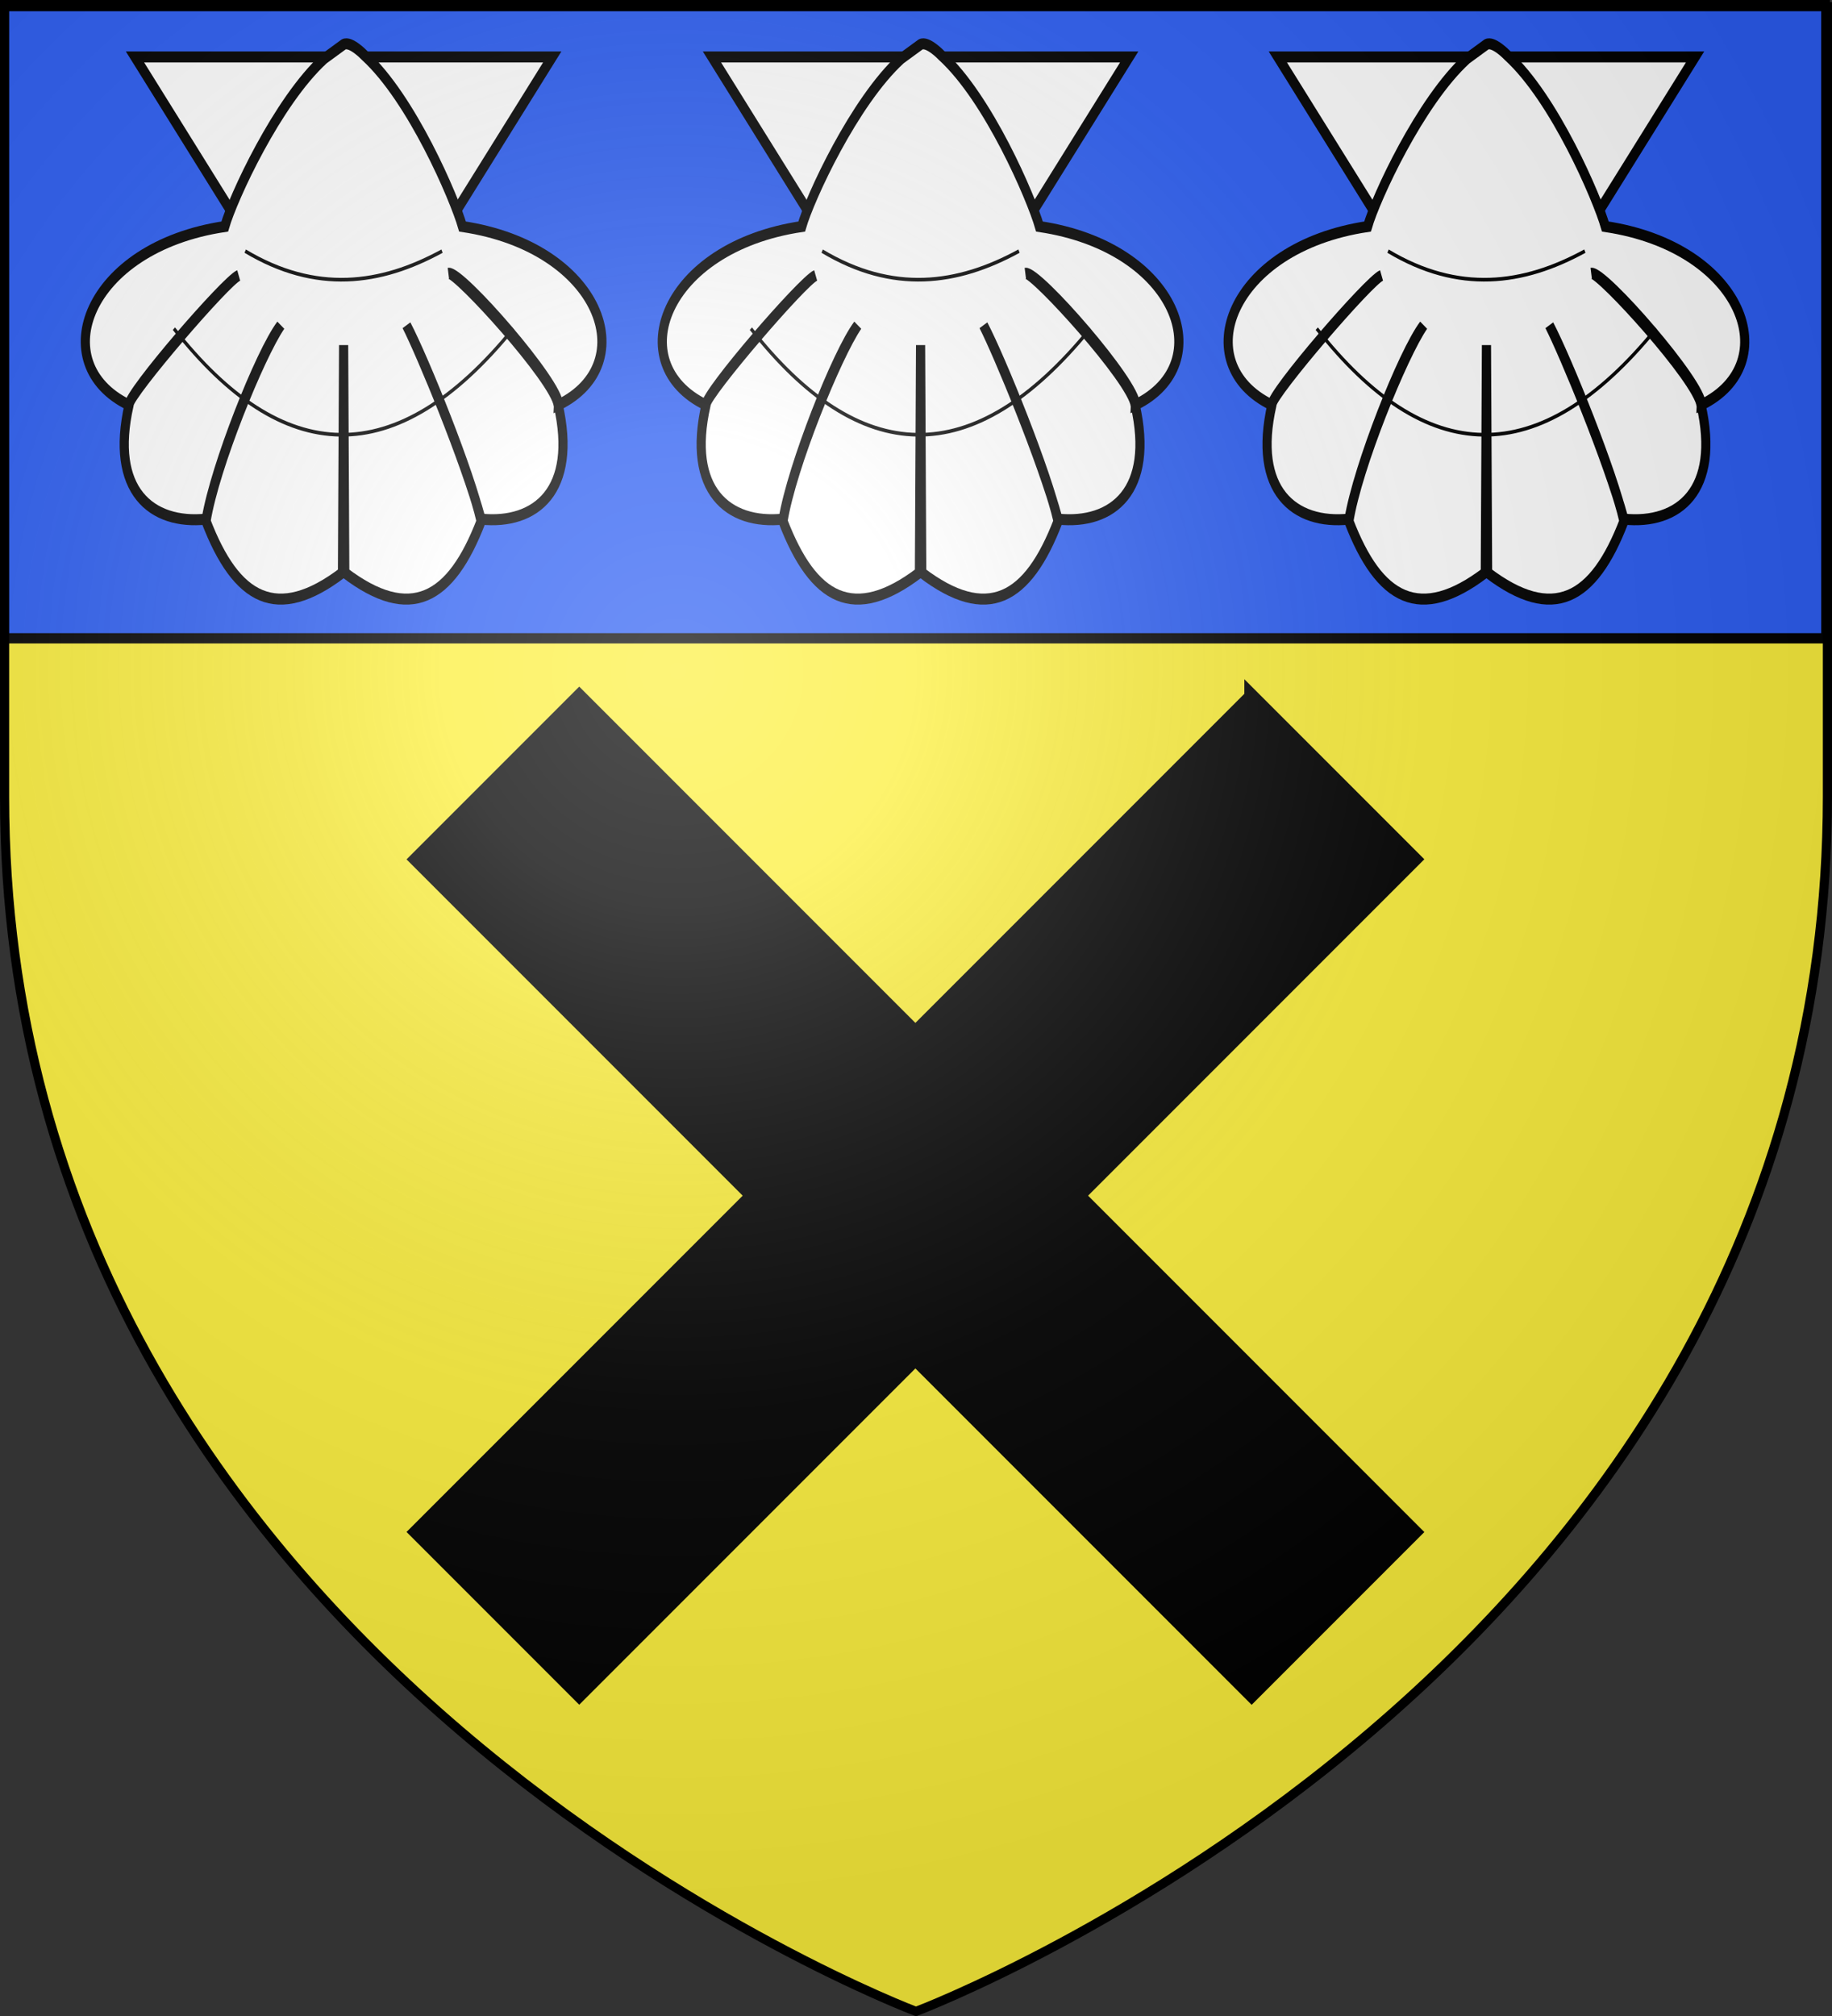
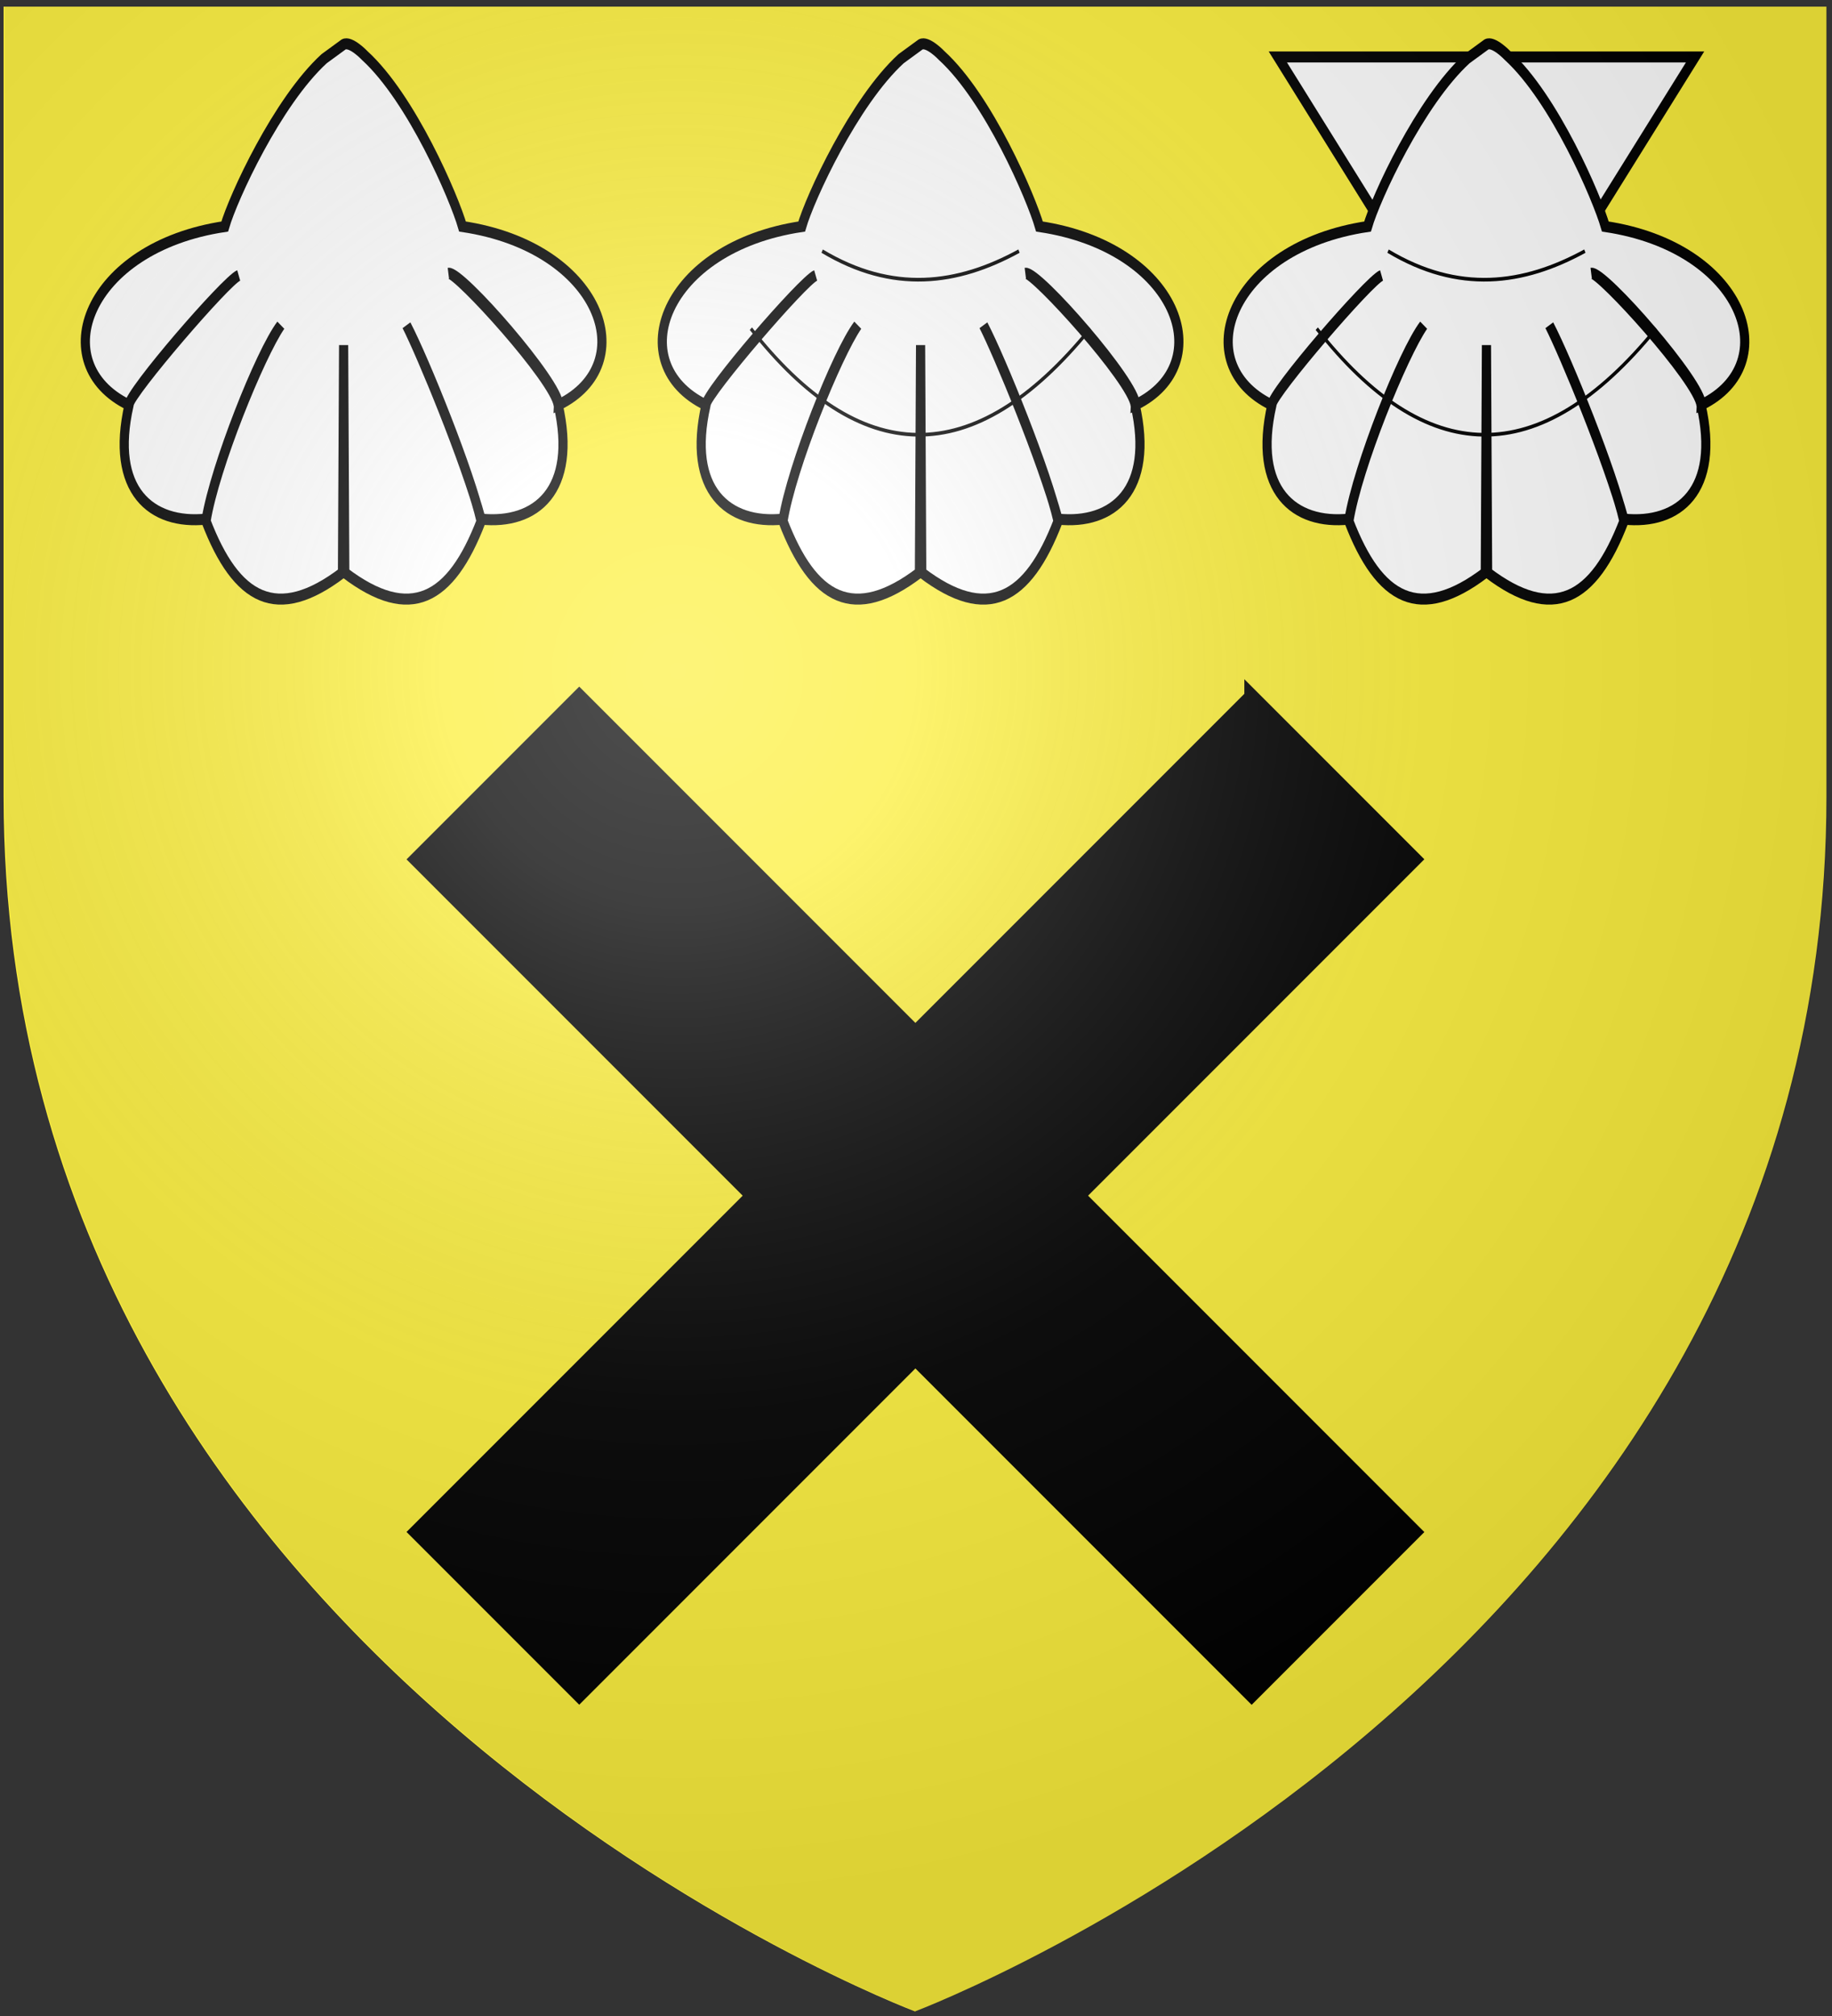
<svg xmlns="http://www.w3.org/2000/svg" xmlns:xlink="http://www.w3.org/1999/xlink" height="660" width="600" version="1.0">
  <rect width="100%" height="100%" fill="#333333" stroke="none" />
  <defs>
    <linearGradient id="b">
      <stop style="stop-color:white;stop-opacity:.314" offset="0" />
      <stop offset=".19" style="stop-color:white;stop-opacity:.251" />
      <stop style="stop-color:#6b6b6b;stop-opacity:.125" offset=".6" />
      <stop style="stop-color:black;stop-opacity:.125" offset="1" />
    </linearGradient>
    <linearGradient id="a">
      <stop offset="0" style="stop-color:#fd0000;stop-opacity:1" />
      <stop style="stop-color:#e77275;stop-opacity:.659" offset=".5" />
      <stop style="stop-color:black;stop-opacity:.323" offset="1" />
    </linearGradient>
    <linearGradient id="c">
      <stop offset="0" style="stop-color:#fff;stop-opacity:1" />
      <stop offset="1" style="stop-color:#fff;stop-opacity:1" />
    </linearGradient>
    <radialGradient xlink:href="#b" id="d" gradientUnits="userSpaceOnUse" gradientTransform="matrix(1.353 0 0 1.349 -77.63 -85.747)" cx="221.445" cy="226.331" fx="221.445" fy="226.331" r="300" />
  </defs>
  <g style="display:inline">
    <path style="fill:#fcef3c;fill-opacity:1;fill-rule:evenodd;stroke:none;stroke-width:1px;stroke-linecap:butt;stroke-linejoin:miter;stroke-opacity:1" d="M299.684 658.5s298.5-112.32 298.5-397.772V2.176h-597v258.552c0 285.452 298.5 397.772 298.5 397.772z" />
    <g style="fill:#000">
      <g style="fill:#000;display:inline">
        <path d="m352.318 222.717-50.402 50.402-50.386-50.386-24.338 24.338 50.386 50.386-50.386 50.386 24.338 24.339 50.386-50.386 50.402 50.402 24.338-24.338-50.402-50.403 50.402-50.402-24.338-24.338z" style="opacity:1;fill:#000;fill-opacity:1;stroke:#000;stroke-width:2.19;stroke-miterlimit:4;stroke-dasharray:none;stroke-opacity:1" transform="translate(-359.887 -258.505) scale(2.185)" />
      </g>
    </g>
  </g>
  <g style="display:inline">
    <g style="fill:#2b5df2;fill-opacity:1;display:inline">
-       <path style="opacity:1;fill:#2b5df2;fill-opacity:1;fill-rule:nonzero;stroke:#000;stroke-width:2.902;stroke-miterlimit:4;stroke-dasharray:none;stroke-opacity:1" d="M1.532 2.114h596.466v179.009H1.532z" transform="matrix(1 0 0 1.158 -.08 -.771)" />
-     </g>
-     <path d="m210.616 124.75 68.307 91.255 68.336-91.255H210.616z" style="fill:#fff;fill-opacity:1;fill-rule:evenodd;stroke:#000;stroke-width:3;stroke-linecap:butt;stroke-linejoin:miter;stroke-miterlimit:4;stroke-dasharray:none;stroke-opacity:1" transform="matrix(1 0 0 1.202 22.561 -131.3)" />
+       </g>
    <path d="M272.563 125.219c-15.366 11.694-29.83 37.842-32.563 45.719-45.389 5.631-59.01 37.373-31.438 48.562.654-3.537 32.285-34.076 35.979-35.224-4.404 1.629-36.045 32.033-35.885 35.286-6.33 23.265 7.295 32.616 25.281 31.063 2.902-14.41 17.519-45.172 24.41-52.795-6.737 8.182-21.648 38.577-24.472 53.357 9.937 21.524 23.263 27.56 44.688 14.032l.375-61.99.375 61.99c21.424 13.529 34.72 7.492 44.656-14.031-3.592-13.246-18.418-43.748-24.441-53.358 4.754 7.79 19.223 36.778 24.41 52.795 17.986 1.553 31.612-7.798 25.28-31.063-1.023-6.998-33.297-36.399-35.915-35.905 4.198-.46 36.344 30.2 36.01 35.843 27.572-11.189 13.95-42.931-31.438-48.563-2.734-7.876-16.64-34.858-32.007-46.552 0 0-4.642-4.098-6.93-3.041l-6.375 3.875z" style="fill:#fff;fill-opacity:1;fill-rule:evenodd;stroke:#000;stroke-width:3;stroke-linecap:butt;stroke-linejoin:miter;stroke-miterlimit:4;stroke-dasharray:none;stroke-opacity:1" transform="matrix(1 0 0 1.202 22.561 -131.3)" />
    <path d="M246.705 177.634c23.134 11.518 44.287 9.172 64.465 0M223.364 198.752c35.567 37.691 72.616 39.346 111.147 0" style="fill:none;fill-rule:evenodd;stroke:#000;stroke-width:1;stroke-linecap:butt;stroke-linejoin:miter;stroke-miterlimit:4;stroke-dasharray:none;stroke-opacity:1" transform="matrix(1 0 0 1.202 22.561 -131.3)" />
    <g style="display:inline">
-       <path d="m210.616 124.75 68.307 91.255 68.336-91.255H210.616z" style="fill:#fff;fill-opacity:1;fill-rule:evenodd;stroke:#000;stroke-width:3;stroke-linecap:butt;stroke-linejoin:miter;stroke-miterlimit:4;stroke-dasharray:none;stroke-opacity:1" transform="matrix(1 0 0 1.202 -166.399 -131.3)" />
      <path d="M272.563 125.219c-15.366 11.694-29.83 37.842-32.563 45.719-45.389 5.631-59.01 37.373-31.438 48.562.654-3.537 32.285-34.076 35.979-35.224-4.404 1.629-36.045 32.033-35.885 35.286-6.33 23.265 7.295 32.616 25.281 31.063 2.902-14.41 17.519-45.172 24.41-52.795-6.737 8.182-21.648 38.577-24.472 53.357 9.937 21.524 23.263 27.56 44.688 14.032l.375-61.99.375 61.99c21.424 13.529 34.72 7.492 44.656-14.031-3.592-13.246-18.418-43.748-24.441-53.358 4.754 7.79 19.223 36.778 24.41 52.795 17.986 1.553 31.612-7.798 25.28-31.063-1.023-6.998-33.297-36.399-35.915-35.905 4.198-.46 36.344 30.2 36.01 35.843 27.572-11.189 13.95-42.931-31.438-48.563-2.734-7.876-16.64-34.858-32.007-46.552 0 0-4.642-4.098-6.93-3.041l-6.375 3.875z" style="fill:#fff;fill-opacity:1;fill-rule:evenodd;stroke:#000;stroke-width:3;stroke-linecap:butt;stroke-linejoin:miter;stroke-miterlimit:4;stroke-dasharray:none;stroke-opacity:1" transform="matrix(1 0 0 1.202 -166.399 -131.3)" />
-       <path d="M246.705 177.634c23.134 11.518 44.287 9.172 64.465 0M223.364 198.752c35.567 37.691 72.616 39.346 111.147 0" style="fill:none;fill-rule:evenodd;stroke:#000;stroke-width:1;stroke-linecap:butt;stroke-linejoin:miter;stroke-miterlimit:4;stroke-dasharray:none;stroke-opacity:1" transform="matrix(1 0 0 1.202 -166.399 -131.3)" />
    </g>
    <g style="display:inline">
      <path d="m210.616 124.75 68.307 91.255 68.336-91.255H210.616z" style="fill:#fff;fill-opacity:1;fill-rule:evenodd;stroke:#000;stroke-width:3;stroke-linecap:butt;stroke-linejoin:miter;stroke-miterlimit:4;stroke-dasharray:none;stroke-opacity:1" transform="matrix(1 0 0 1.202 207.892 -131.3)" />
      <path d="M272.563 125.219c-15.366 11.694-29.83 37.842-32.563 45.719-45.389 5.631-59.01 37.373-31.438 48.562.654-3.537 32.285-34.076 35.979-35.224-4.404 1.629-36.045 32.033-35.885 35.286-6.33 23.265 7.295 32.616 25.281 31.063 2.902-14.41 17.519-45.172 24.41-52.795-6.737 8.182-21.648 38.577-24.472 53.357 9.937 21.524 23.263 27.56 44.688 14.032l.375-61.99.375 61.99c21.424 13.529 34.72 7.492 44.656-14.031-3.592-13.246-18.418-43.748-24.441-53.358 4.754 7.79 19.223 36.778 24.41 52.795 17.986 1.553 31.612-7.798 25.28-31.063-1.023-6.998-33.297-36.399-35.915-35.905 4.198-.46 36.344 30.2 36.01 35.843 27.572-11.189 13.95-42.931-31.438-48.563-2.734-7.876-16.64-34.858-32.007-46.552 0 0-4.642-4.098-6.93-3.041l-6.375 3.875z" style="fill:#fff;fill-opacity:1;fill-rule:evenodd;stroke:#000;stroke-width:3;stroke-linecap:butt;stroke-linejoin:miter;stroke-miterlimit:4;stroke-dasharray:none;stroke-opacity:1" transform="matrix(1 0 0 1.202 207.892 -131.3)" />
      <path d="M246.705 177.634c23.134 11.518 44.287 9.172 64.465 0M223.364 198.752c35.567 37.691 72.616 39.346 111.147 0" style="fill:none;fill-rule:evenodd;stroke:#000;stroke-width:1;stroke-linecap:butt;stroke-linejoin:miter;stroke-miterlimit:4;stroke-dasharray:none;stroke-opacity:1" transform="matrix(1 0 0 1.202 207.892 -131.3)" />
    </g>
  </g>
  <g style="display:inline">
    <path d="M300 658.5s298.5-112.32 298.5-397.772V2.176H1.5v258.552C1.5 546.18 300 658.5 300 658.5z" style="opacity:1;fill:url(#d);fill-opacity:1;fill-rule:evenodd;stroke:none;stroke-width:1px;stroke-linecap:butt;stroke-linejoin:miter;stroke-opacity:1" />
  </g>
-   <path d="M300 658.5S1.5 546.18 1.5 260.728V2.176h597v258.552C598.5 546.18 300 658.5 300 658.5z" style="opacity:1;fill:none;fill-opacity:1;fill-rule:evenodd;stroke:#000;stroke-width:3;stroke-linecap:butt;stroke-linejoin:miter;stroke-miterlimit:4;stroke-dasharray:none;stroke-opacity:1" />
</svg>